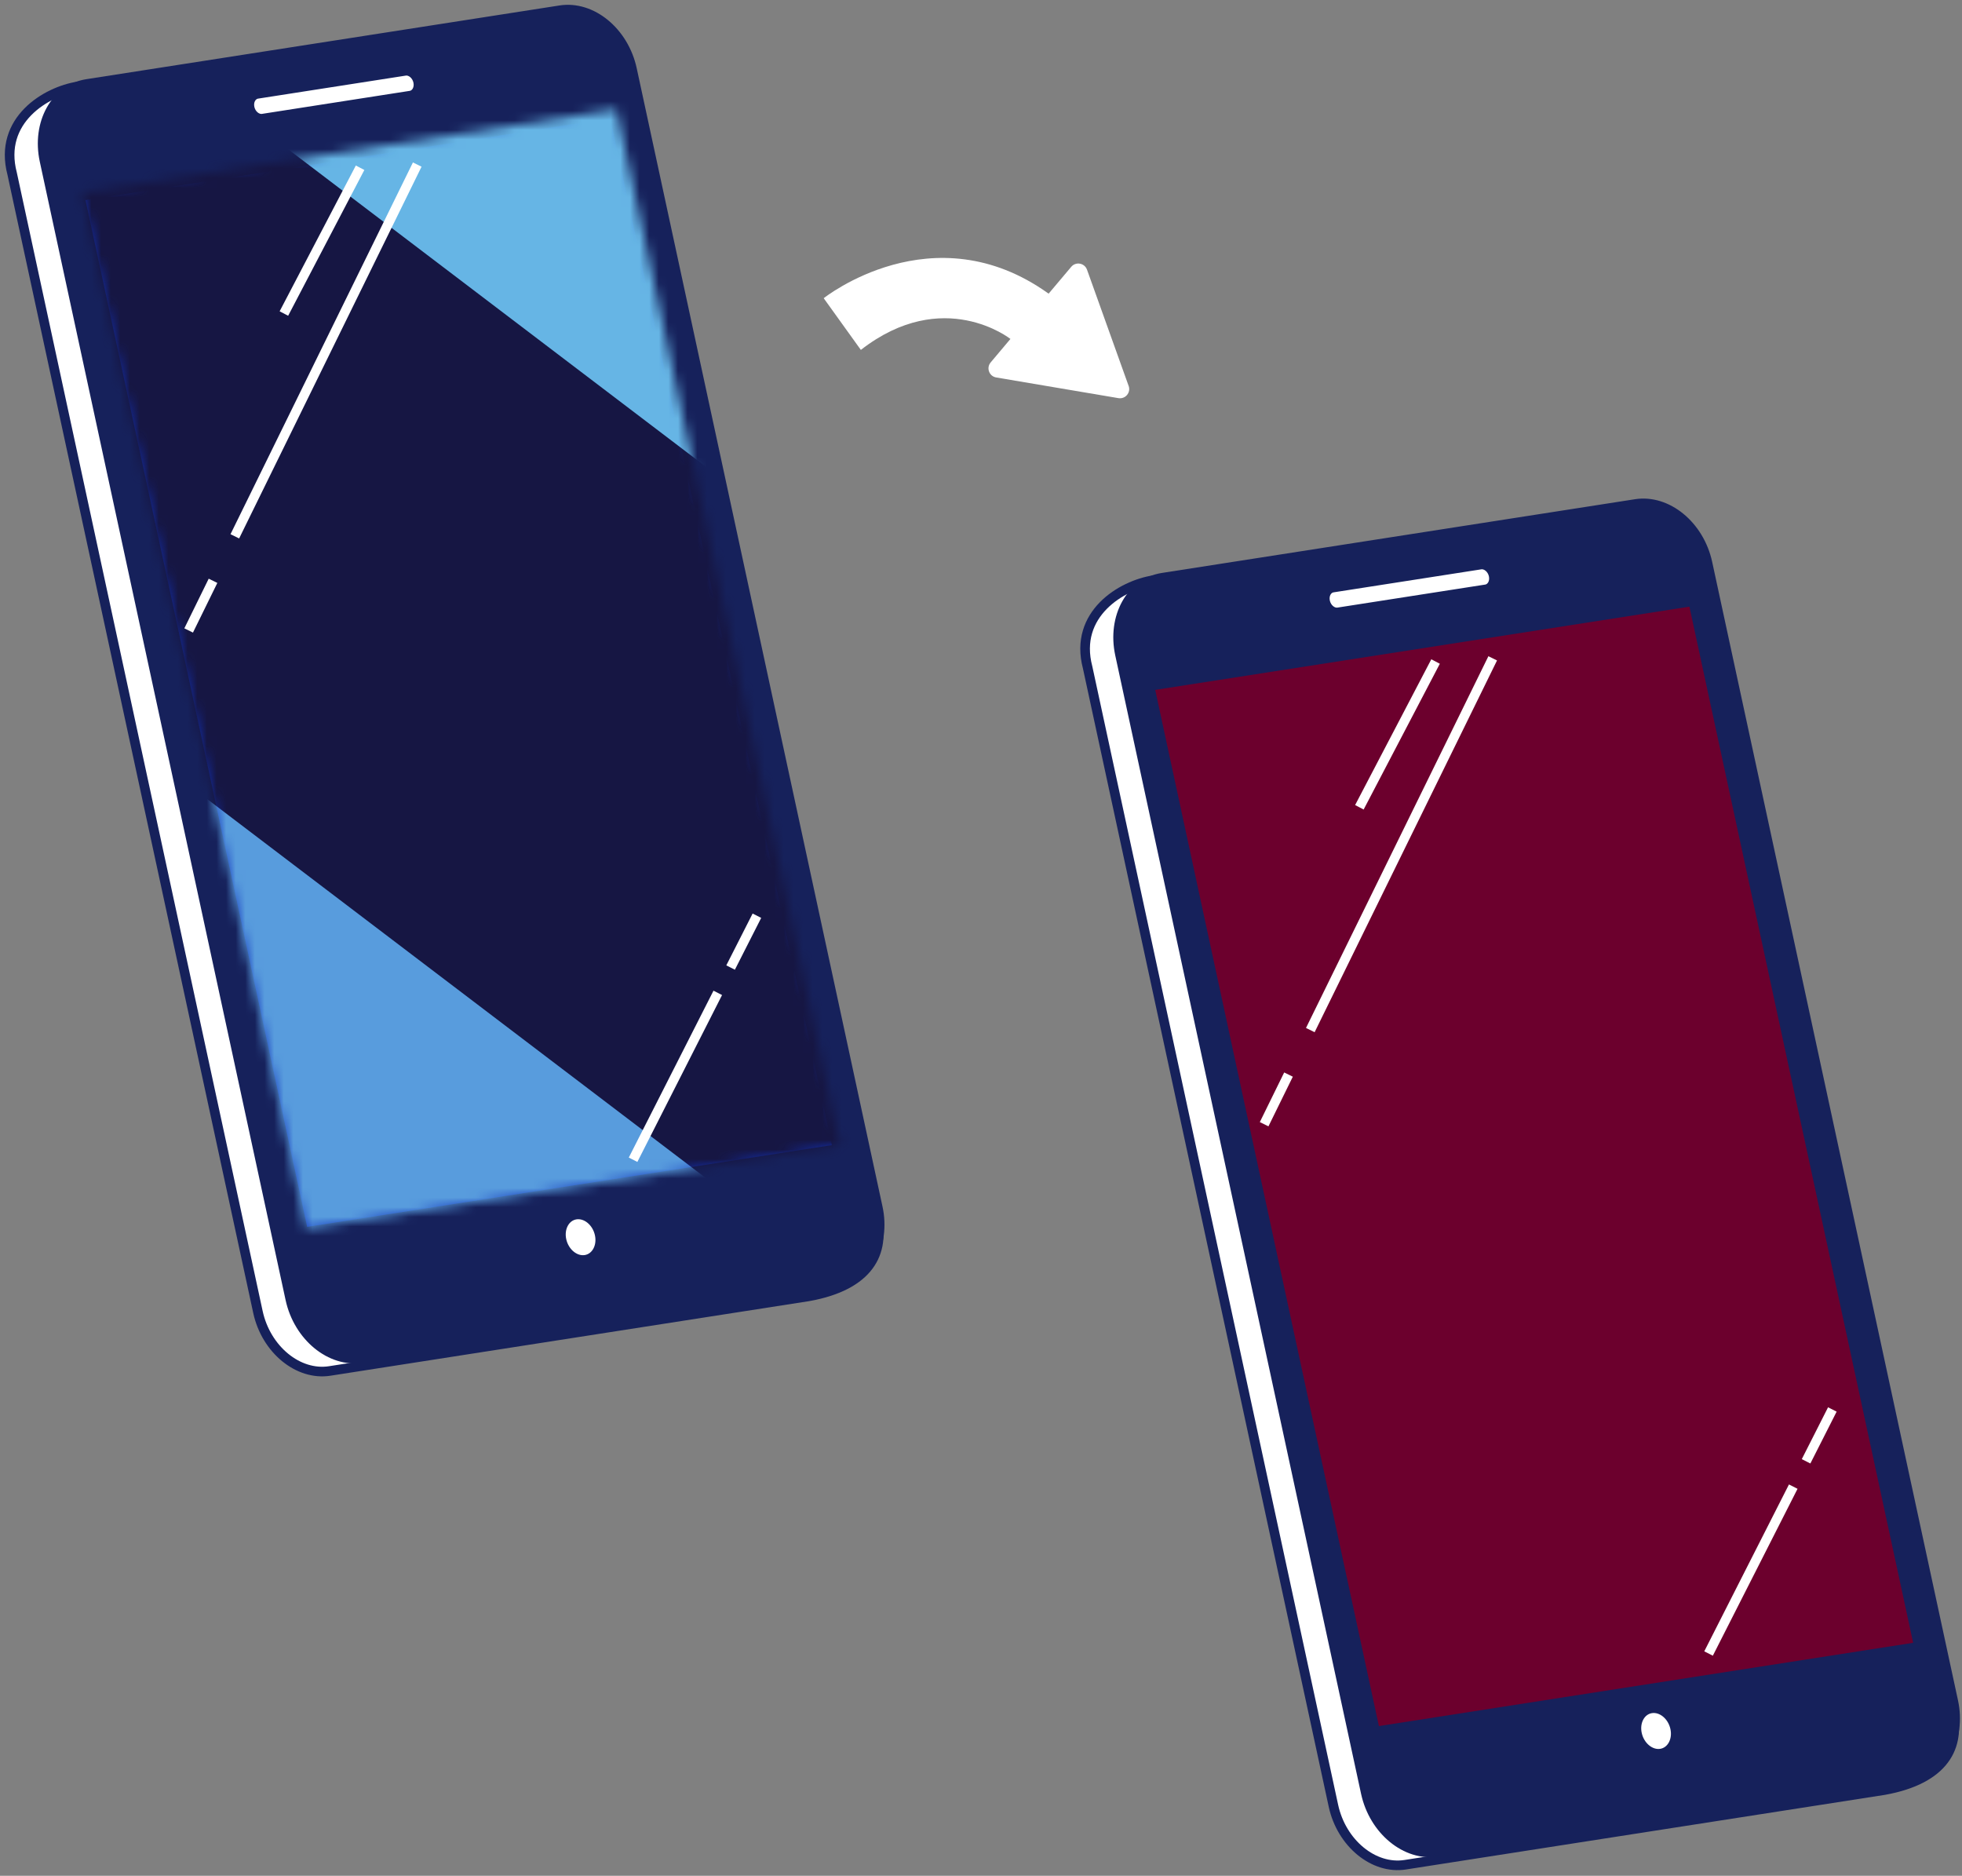
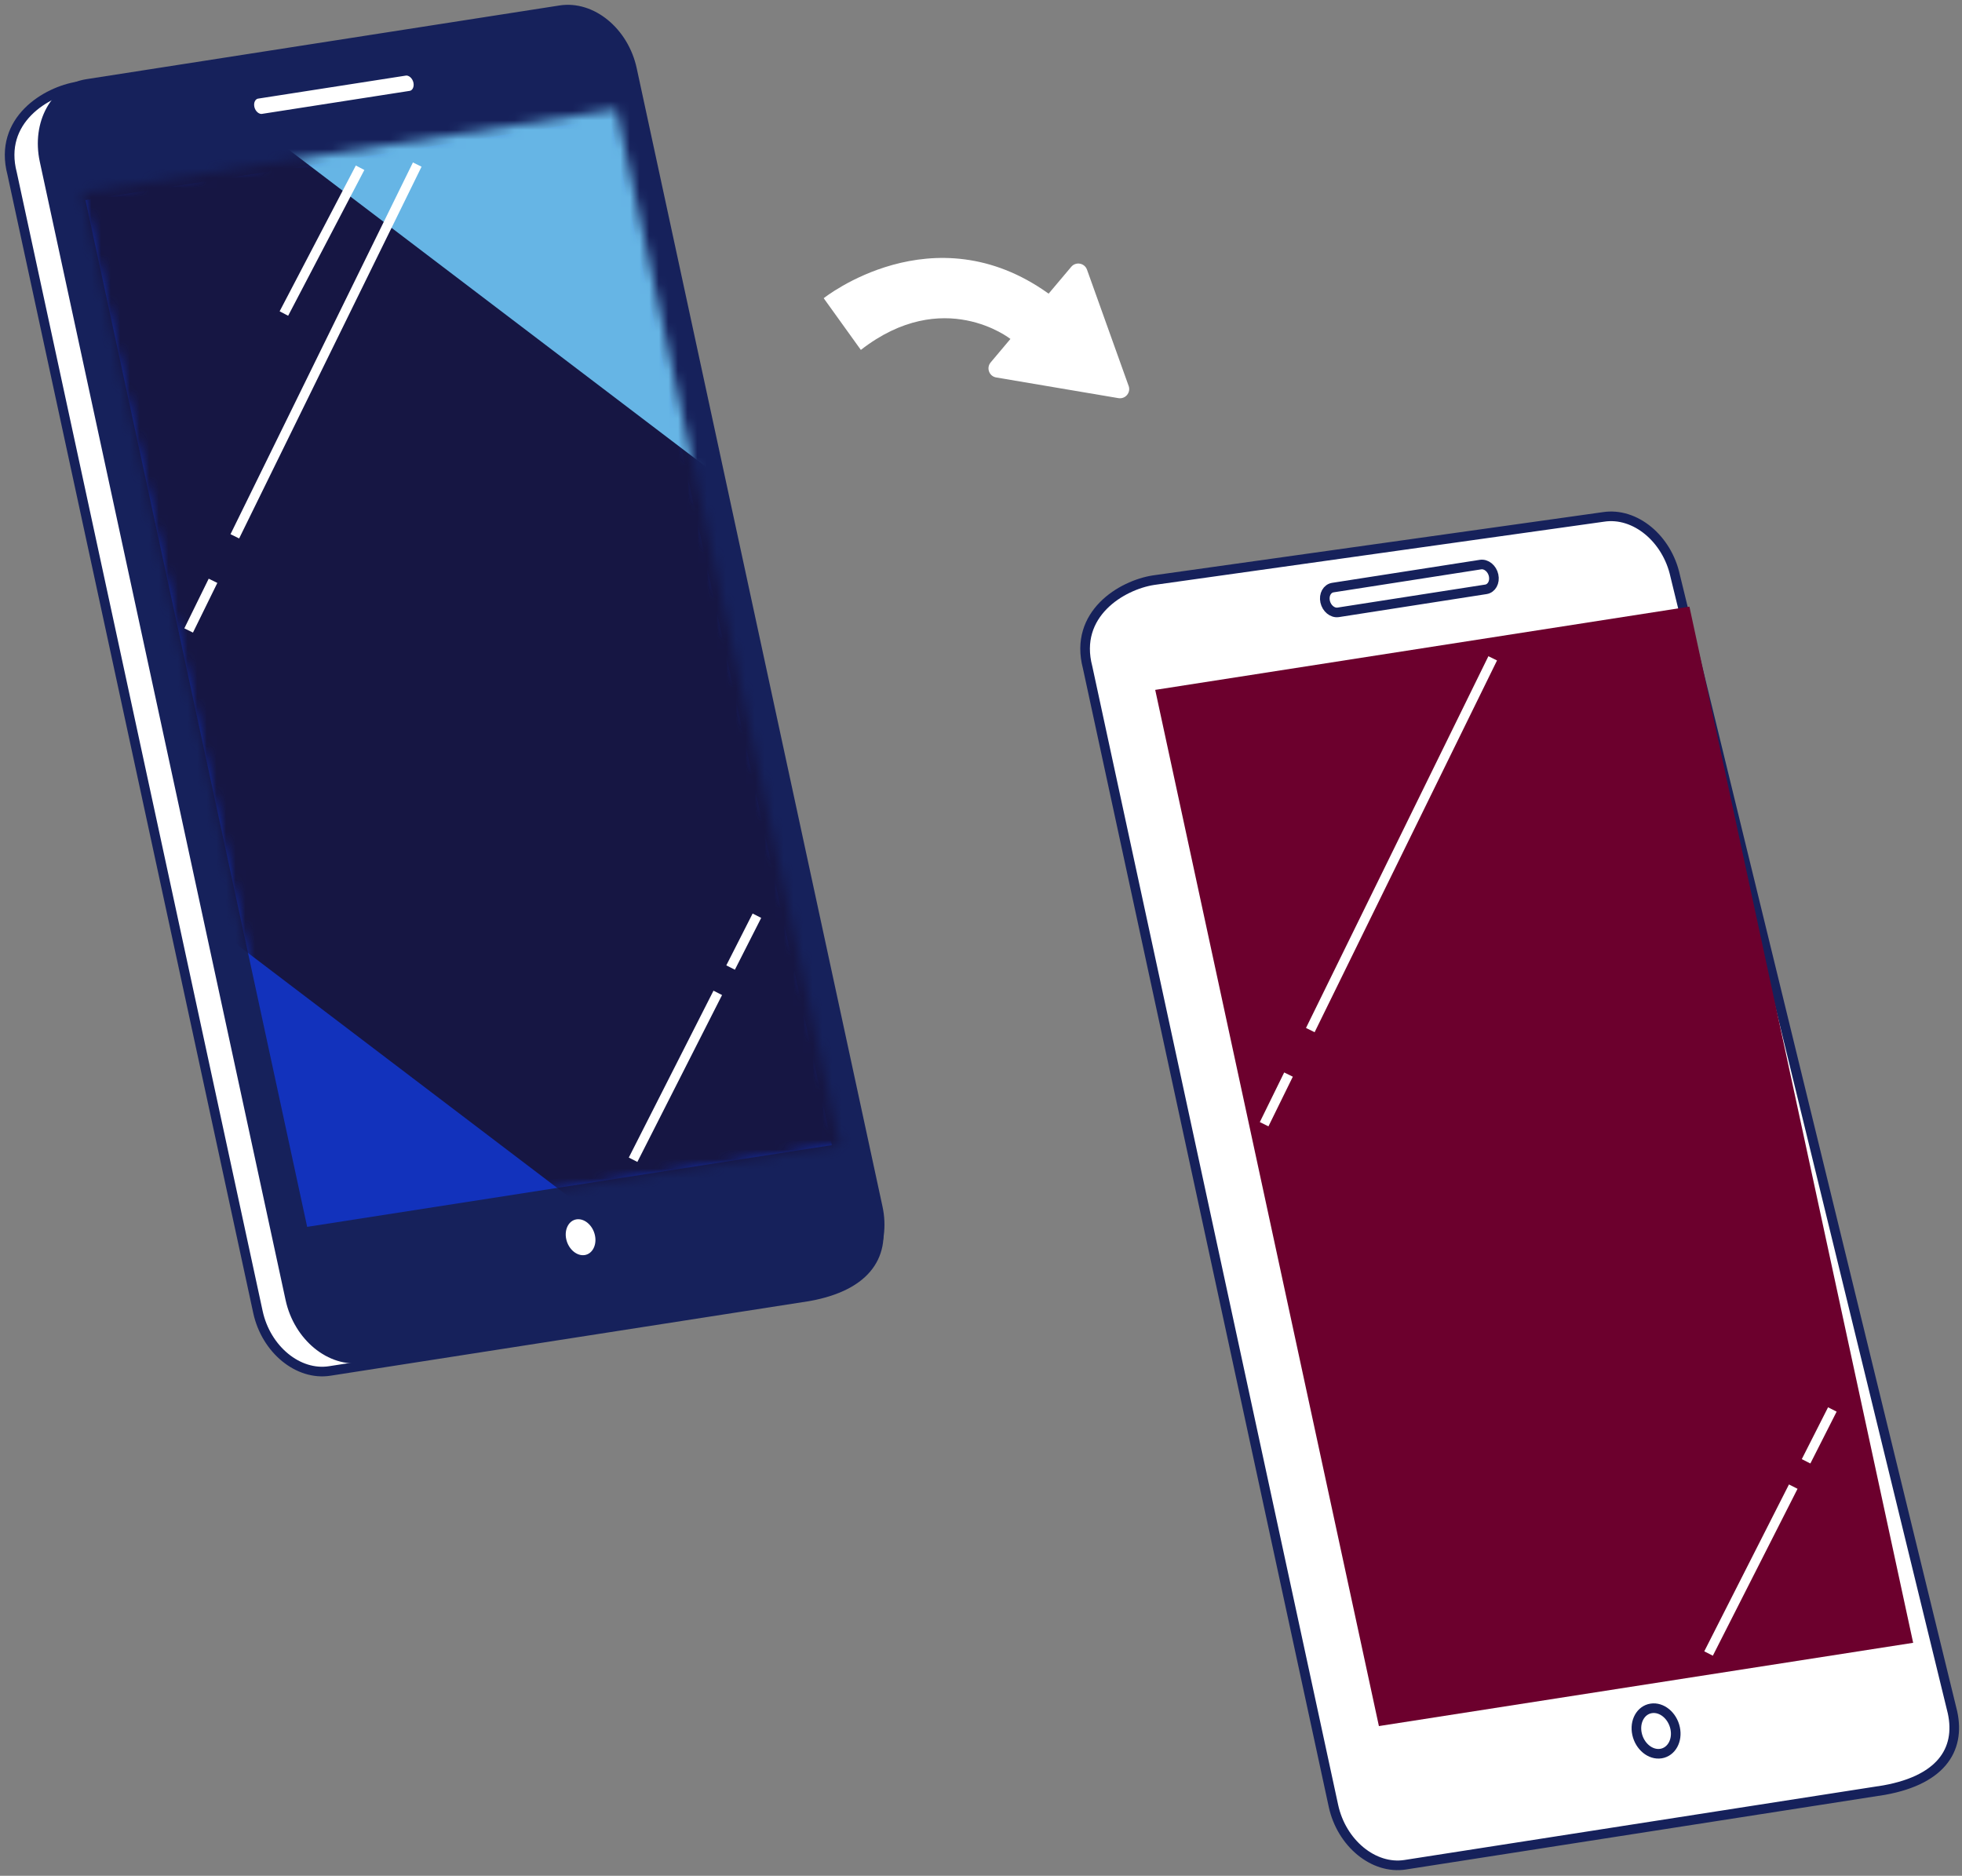
<svg xmlns="http://www.w3.org/2000/svg" width="204" height="195" viewBox="0 0 204 195" fill="none">
  <rect x="0" y="0" width="204" height="195" fill="#808080" stroke="none" />
  <path d="M117.353 40.127L113.022 28.034C112.77 27.338 111.861 27.171 111.382 27.738L109.031 30.528C97.019 21.906 85.645 31.001 85.645 31.001L89.507 36.375C98.081 29.705 105.06 35.236 105.06 35.236L103.005 37.676C102.526 38.243 102.847 39.116 103.578 39.239L116.286 41.389C117.012 41.512 117.6 40.812 117.353 40.122V40.127Z" fill="white" />
  <path d="M83.491 134.856L34.284 142.522C31.005 143.035 27.666 140.289 26.821 136.399L1.262 18.05C-0.205 12.475 4.818 9.497 8.098 8.984L54.89 2.408C58.169 1.895 61.508 4.641 62.352 8.531L91.191 126.692C92.031 130.587 89.991 133.885 83.491 134.861V134.856Z" fill="white" stroke="#16215B" stroke-linecap="round" stroke-linejoin="round" />
  <path d="M86.855 133.51L37.648 141.176C34.368 141.689 31.029 138.943 30.185 135.053L4.626 16.704C3.786 12.81 5.761 9.24 9.041 8.728L58.248 1.062C61.528 0.549 64.866 3.295 65.711 7.185L91.27 125.533C92.11 129.428 90.134 132.997 86.855 133.51Z" fill="#16215B" stroke="#16215B" stroke-linecap="round" stroke-linejoin="round" />
  <path d="M87.097 119.455L31.548 128.107L8.29 20.392L63.834 11.735L87.097 119.455Z" fill="#1232BC" stroke="#16215B" stroke-linecap="round" stroke-linejoin="round" />
  <mask id="mask0_2054_1331" style="mask-type:luminance" maskUnits="userSpaceOnUse" x="8" y="11" width="80" height="117">
    <path d="M87.354 119.065L31.81 127.717L8.547 20.003L64.096 11.346L87.354 119.065Z" fill="white" />
  </mask>
  <g mask="url(#mask0_2054_1331)">
    <path d="M141.965 35.487L25.067 -53.338L-16.803 1.564L100.095 90.39L141.965 35.487Z" fill="#66B5E5" />
    <path d="M127.325 89.5L10.427 0.675L-31.444 55.577L85.455 144.402L127.325 89.5Z" fill="#161643" />
-     <path d="M109.302 149.754L-7.597 60.929L-49.467 115.831L67.431 204.657L109.302 149.754Z" fill="#589CDD" />
  </g>
  <path d="M22.149 60.379L19.615 65.541" stroke="white" stroke-miterlimit="10" />
  <path d="M43.382 17.109L24.416 55.755" stroke="white" stroke-miterlimit="10" />
  <path d="M37.44 17.439L29.518 32.594" stroke="white" stroke-miterlimit="10" />
  <path d="M74.631 103.215L65.825 120.564" stroke="white" stroke-miterlimit="10" />
  <path d="M78.7 95.195L75.964 100.583" stroke="white" stroke-miterlimit="10" />
  <path d="M42.671 9.941L27.32 12.332C26.723 12.425 26.11 11.922 25.957 11.212C25.804 10.502 26.165 9.852 26.762 9.758L42.112 7.367C42.71 7.273 43.323 7.776 43.476 8.486C43.629 9.196 43.268 9.847 42.671 9.941Z" fill="white" stroke="#16215B" stroke-linecap="round" stroke-linejoin="round" />
  <path d="M62.347 128.309C62.066 127.012 60.955 126.095 59.858 126.268C58.767 126.44 58.105 127.629 58.386 128.925C58.668 130.222 59.779 131.139 60.876 130.966C61.967 130.794 62.629 129.606 62.347 128.309Z" fill="white" stroke="#16215B" stroke-linecap="round" stroke-linejoin="round" />
  <path d="M195.315 186.187L146.108 193.853C142.828 194.366 139.49 191.62 138.645 187.73L113.086 69.381C111.619 63.805 116.642 60.828 119.921 60.315L166.713 53.738C169.993 53.225 173.332 55.971 174.176 59.861L203.015 178.023C203.855 181.917 201.815 185.216 195.315 186.192V186.187Z" fill="white" stroke="#16215B" stroke-linecap="round" stroke-linejoin="round" />
-   <path d="M198.679 184.841L149.471 192.507C146.192 193.02 142.853 190.274 142.009 186.384L116.449 68.035C115.61 64.141 117.585 60.571 120.865 60.059L170.072 52.392C173.351 51.88 176.69 54.626 177.535 58.515L203.094 176.864C203.934 180.759 201.958 184.328 198.679 184.841Z" fill="#16215B" stroke="#16215B" stroke-linecap="round" stroke-linejoin="round" />
  <path d="M198.921 170.781L143.372 179.438L120.114 71.718L175.658 63.066L198.921 170.781Z" fill="#6C002D" />
  <path d="M133.973 111.71L131.439 116.871" stroke="white" stroke-miterlimit="10" />
  <path d="M155.205 68.439L136.24 107.085" stroke="white" stroke-miterlimit="10" />
-   <path d="M149.264 68.77L141.342 83.924" stroke="white" stroke-miterlimit="10" />
  <path d="M186.454 154.546L177.648 171.895" stroke="white" stroke-miterlimit="10" />
  <path d="M190.519 146.525L187.788 151.914" stroke="white" stroke-miterlimit="10" />
  <path d="M154.494 61.266L139.144 63.657C138.546 63.751 137.934 63.248 137.781 62.538C137.628 61.828 137.988 61.178 138.586 61.084L153.936 58.693C154.534 58.599 155.146 59.102 155.299 59.812C155.453 60.522 155.092 61.173 154.494 61.266Z" fill="white" stroke="#16215B" stroke-linecap="round" stroke-linejoin="round" />
  <path d="M174.171 179.64C173.89 178.343 172.778 177.426 171.682 177.599C170.59 177.771 169.929 178.959 170.21 180.256C170.492 181.553 171.603 182.47 172.699 182.297C173.791 182.124 174.453 180.936 174.171 179.64Z" fill="white" stroke="#16215B" stroke-linecap="round" stroke-linejoin="round" />
</svg>